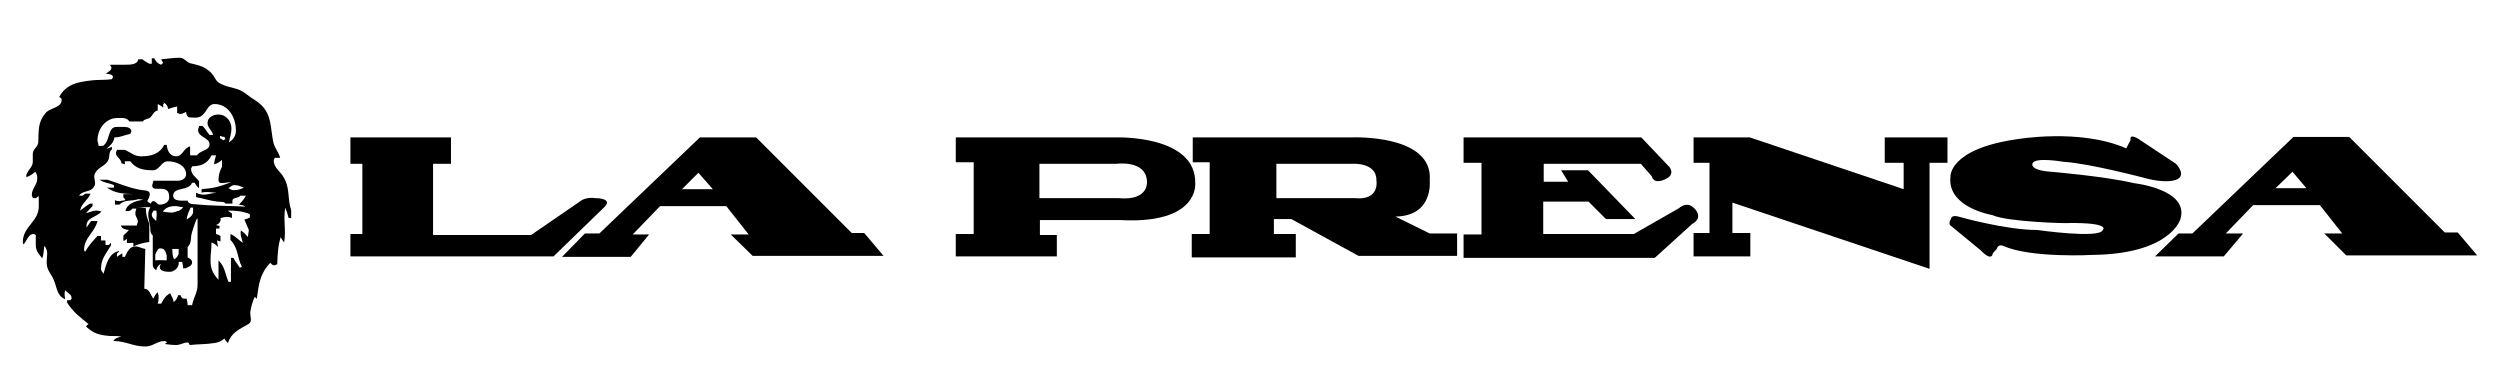
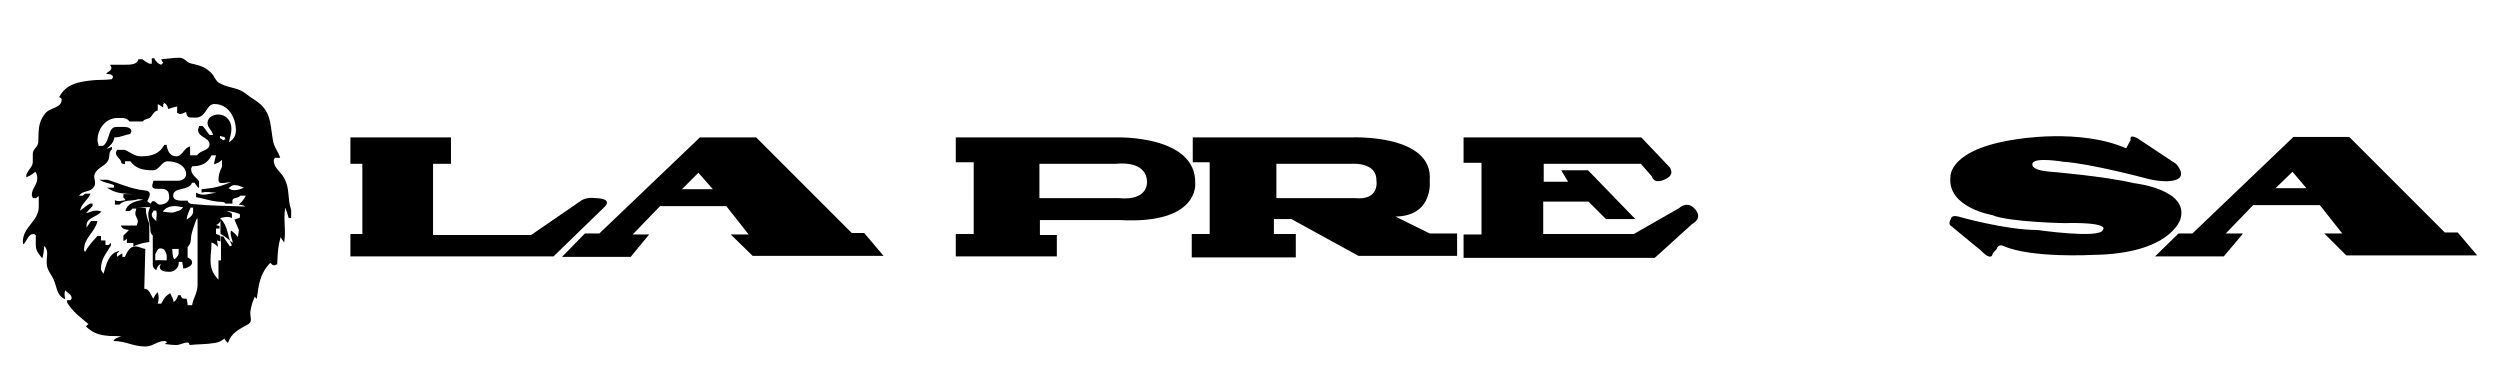
<svg xmlns="http://www.w3.org/2000/svg" version="1.1" id="Capa_1" x="0px" y="0px" viewBox="0 0 497 77" style="enable-background:new 0 0 497 77;" xml:space="preserve" width="150" height="23">
  <g>
    <g>
      <path d="M447.9,47l-3.8,4.5h-13.8l4.7-4.6h2.8l20.3-19.4h11.2l19.2,19.2h2.6l3.9,4.6h-26.3l-4.4-4.4h3.6l-4.5-5.7h-13.4l-5.5,5.7    H447.9z M454.5,37.8h6.2l-2.8-3.3L454.5,37.8z" />
      <path d="M108.6,51.5H67.8V47h2.4V32.9h-2.4v-5.3H88v5.3h-3.6v14.3h19.7l9.9-6.8c0,0,1-0.9,3.1-0.6c0,0,3.8,0,1.5,2L108.6,51.5z" />
      <path d="M127.8,47.1l-3.7,4.5h-13.8l4.6-4.7h2.9L138,27.6h11.3l19.2,19.2h2.5l3.9,4.6h-26.3l-4.4-4.3h3.6l-4.5-5.7H130l-5.5,5.7    H127.8z M134.4,38h6.2l-2.9-3.3L134.4,38z" />
      <path d="M236.8,47h3.6V32.6H237v-5h32c0,0,16.4-0.7,15.6,8.7c0,0,0.8,7.1-6.9,7.2l6.9,3.4h5.5v4.5h-19.8L256.8,44h-3.5v3h4.4v4.7    h-20.9V47z M253.8,39.8h15.8c5,0.5,4.3-3.5,4.3-3.5c0.1-3.7-4.7-3.4-4.7-3.4h-15.4V39.8z" />
      <path d="M291.4,51.6v-4.5h3.6V32.7h-3.6v-5.1h35.7l5.7,6c0,0,1.2,1.5-0.9,2.4c0,0-2.2,1.2-2.7-0.6l-2.2-2.5h-19.5v3.6h4.9    l-1.4-2.3h5.4l9.5,9.8h-5.9l-3.5-3.5h-9.1V47h18.2l9.1-5.2c0,0,1.5-1.5,3,0c0,0,2.1,1.8-0.4,3.2l-7.5,6.8H291.4z" />
-       <polygon points="337.6,51.5 337.6,46.8 340.8,46.8 340.8,32.7 337.6,32.7 337.6,27.6 348.9,27.6 379.8,38 379.8,32.7 376,32.7     376,27.6 388.6,27.6 388.6,32.7 385,32.7 385,54 345.4,40.7 345.4,46.8 349,46.8 349,51.5   " />
      <path d="M397.6,43.2c0,0-9.1-1.5-8.4-7.7c0,0-0.4-5.5,13.1-7.5c0,0,12.9-2.3,22.2,1.8l0.9-1.7c0,0-0.4-1.3,1.4-0.3l7.7,5.1    c0,0,3.2,3.3-1.7,3.5c0,0-1.9,0.1-4.4-0.6c0,0-11.3-3-16.5-3.3c0,0-5.7-1-6.2,0.3c0,0-0.8,1.4,3.7,1.7c0,0,10.8,0.9,16.7,2.3    c0,0,11.1,1.2,9.3,7.2c0,0-1.9,7-17.6,7.2c0,0-12.3,0.7-18-1.8c0,0-1-0.5-1.3,0.6l-0.8,0.9c0,0-0.1,1.8-2.4-0.6l-6.2-5.1    c0,0-0.3-0.5,0.2-1.2c0,0,0-0.9,1.5-0.5c0,0,9.4,2.7,15.9,2.7c0,0,12.5,1.8,13.1,0c0,0,1.8-1.5-6.9-1.4    C412.9,44.9,400.6,44.6,397.6,43.2z" />
      <path d="M189.4,27.6h32.3c0,0,16-0.5,15.8,9.2c0,0,0.9,8.3-15.2,7.4h-16v3h3.4v4.3h-20.3V47h3.6V32.6h-3.6V27.6z M222.1,39.8    c6.3,0.6,5.7-3.5,5.7-3.5c-0.3-4.2-6.1-3.4-6.1-3.4h-15.5v6.9H222.1z" />
    </g>
-     <path d="M33.5,11.6c0.9,0,1.3,0.8,2.1,1.1c1.7,0.4,2.8,0.6,4.1,1.8c0.9,0.8,0.9,1.8,2,2.3c1.9,1,3.5,0.7,5.2,2.1   c1.1,0.9,1.9,1.2,2.9,2.1c2.2,2.1,1.9,4.5,2.5,7.5c0.3,1.3,1,1.9,1.4,3.2h-1.1c0,0.2-0.2,0.3-0.2,0.5c0,1.6,1.4,2.2,2.1,3.6   c1.2,2.2,0.6,4,1.4,6.4v1.6h-0.5c-0.2-0.8-0.4-1.4-0.7-2.1c-0.4,2.7,0.2,4.3-0.2,7c-0.3-0.4-0.5-0.6-0.7-1.1   c-0.6,2.1-0.6,3.4-0.7,5.5c-0.2,0-0.4,0.2-0.6,0.2c-0.4,0-0.5-0.3-0.8-0.5C49.6,55,49.4,57.1,49,60c-0.2-0.1-0.2-0.2-0.4-0.4   c-0.5,1.1-0.7,1.8-0.9,3c-0.1,1,0.5,2-0.4,2.5c-1.9,1.1-3.4,1.7-4.1,3.8c-0.3-0.3-0.5-0.5-0.7-0.9c-0.6,0.5-1.2,0.8-2,0.9   c-1.9,0.3-3.1,0.2-5,0.4c-0.1-0.2-0.1-0.5-0.4-0.5c-0.9,0-1.4,0.5-2.3,0.5c-0.9,0-1.4-0.1-2.3-0.2c0.2-0.1,0.3-0.2,0.5-0.4   c-0.2,0-0.3-0.2-0.5-0.2c-1.6,0-2.3,1.1-3.9,1.1c-2.5,0-3.9-1.1-6.4-1.1c0.3-0.6,0.9-0.7,1.6-0.9c-1.2-0.2-2,0-3.2-0.2   c-1.7-0.2-2.7-0.7-3.9-1.8c0.1-0.2,0.3-0.4,0.5-0.5c-1.8-1.5-3-2.3-4.3-4.3v-0.5h0.7c0-0.2,0.2-0.2,0.2-0.4c0-0.8-0.8-1-1.3-1.6   c-0.2,0.7-0.1,1.1,0,1.8c-1.7-0.7-1.6-2.3-2.3-3.9C7.7,55,6.9,54.4,6.8,53c-0.1-1.4,0.5-2.6-0.5-3.6c-0.1,1-0.1,1.6-0.4,2.5   c-0.7-0.9-1.3-1.5-1.3-2.7v-2c-0.2,0-0.2-0.2-0.4-0.2c-1.2,0-1.3,1.4-2.1,2.1C2.1,49,2,48.9,2,48.6c0-3.1,3.2-4.1,3.2-7.1v-2.1   c-0.2,0.1-0.4,0.2-0.5,0.4H4c0-0.2-0.2-0.4-0.2-0.6c0-1.4,1.1-2,1.1-3.4c0-0.5-0.1-0.9-0.4-1.3c-0.6,0.5-1,0.8-1.8,1.1v-0.5   C3.2,33.9,4,33.5,4,32.5v-1.6c0-1,1-1.3,1.1-2.3c0.1-2.3-0.1-3.9,1.3-5.7c1-1.4,3.4-1.1,3.4-2.9c0-0.3-0.3-0.4-0.5-0.5   c1.4-2.7,4-3.1,7-3.4c1.4-0.1,2.2,0,3.6-0.2c0-0.2,0.2-0.2,0.2-0.4c0-0.6-0.8-0.6-1.4-0.7c0.4-0.4,1.1-0.6,1.1-1.2   c0-0.2-0.4-0.6-0.2-0.6h2.9c1.1,0,2.5,0,2.7-1.1H26c0.5,0.4,0.9,0.6,1.4,0.9h0.5v-1.1h0.5c0.3,0.6,0.7,1.1,1.4,1.3l0.4-0.4   c-0.2-0.2-0.3-0.4-0.4-0.7C31.3,11.8,32.1,11.6,33.5,11.6z M30.2,20.9v0.7c-0.4-0.3-0.7-0.5-1.1-0.7v1.3c-0.7,0.1-0.9,0.7-1.4,1.3   c-0.5,0.5-1.2,0.3-1.6,0.9h-2.7c-0.5-0.8-1.4-0.7-2.4-0.7c-2.3,0-4,2.1-4,4.5c0,0.4,0.2,0.6,0.2,1.1h0.9c1.5-1,0.9-3.8,2.7-3.8h1.6   c0.6,0,1.4,0.2,1.4,0.9c0,0.2-0.2,0.3-0.2,0.5c-1.2,0.2-1.9,0.7-3.2,0.7c-0.2,1.1-0.8,1.6-1.6,2.3c0.4-0.1,0.6-0.2,1.1-0.4V30   c-0.7,0.5-0.4,1.4-0.7,2.1c-0.6,1.3-2,1.4-2.7,2.7c-0.5,0.9,0.4,1.8-0.2,2.7c-0.7,1.2-2.3,0.7-3,1.8H14c0.2-0.1,0.3-0.2,0.5-0.4   h1.1c-0.6,1.4-1.8,1.9-2.1,3.4c0.8-0.5,1.2-1,2-1.4h0.5v0.5c-0.5,0.5-0.8,0.8-1.3,1.4c0.8-0.1,1.2-0.5,2.1-0.5c0.4,0,0.6,0.1,1,0.2   c-1.1,1.2-3,1.2-3,2.8c0,0.2,0,0.3,0,0.4c0.3-0.5,0.6-0.8,0.9-1.3h1.3c-0.6,2.4-2.7,3.3-2.7,5.8c0,0.2,0.2,0.3,0.2,0.4   c0.8-1.4,1.5-2.1,2.5-3.2h0.7v0.9h0.9v0.9h0.7c0.1-0.2,0.2-0.3,0.4-0.4v0.5c-1,1.7-2,2.7-2,4.7c0,0.4,0.3,0.6,0.5,1   c0.6-2.1,1.1-4.2,3.2-4.6c-0.1,0.2-0.3,0.4-0.5,0.5v0.7c0.4-0.3,0.7-0.5,1.1-0.7v0.7h0.5c0.5-1.1,1-2.1,2.1-2.1   c0.8,0,1.2,0.4,2,0.5l-0.2,8c1,0,1.2,1.1,1.8,2c0.3-0.5,0.4-0.9,0.9-1.3c0.3,0.9,0.2,1.5,0,2.3h0.7c0.5-1,0.9-1.6,1.8-2.1   c0.3,0.7,0.6,1,0.7,1.8c0.5-0.4,0.7-0.8,0.9-1.4h0.5c0.1,0.4,0.3,0.7,0.7,0.7h0.5c0.1,0.5,0.2,0.8,0.2,1.3c0.3,0,0.6,0,0.9,0   c0.3-1.6,1.1-2.5,1.1-4.1V44.1c0-1-0.8,1.5-1.1,2.5c-0.4,1.2,0,2.2-0.9,3v2.1c0.4,0.2,0.9,0.5,0.9,1c0,0.7-0.7,0.9-1.3,1.2h-0.5   c0-0.5-0.1-0.8-0.2-1.3h-0.7c0.2,1-0.8,2-1.8,2c-0.8,0-2-0.1-2-1c0-0.2,0.2-0.4,0.2-0.6c-0.5,0.3-0.8,0.7-0.9,1.3   c-0.4-0.3-0.7-0.6-0.7-1.1v-5.9c-0.5-0.4-0.5-1-0.5-1.6c-0.2-1.6-0.8-2.7,0-4.1c-1,0-1.7,0.1-2.7,0l1.8,0.2c0,1.3,0.3,2,0.7,3.2   v3.6c-1.3,0.2-2.1,0.4-3.2,0.9v-0.7h-1.3v-0.9c-0.2,0.3-0.4,0.4-0.7,0.5v-1.1c0.4-0.4,0.7-0.6,1.1-1.1c-0.7-0.1-1.4-0.2-1.6-0.9   h3.2c0-0.3,0.2-0.5,0.2-0.8c0-0.6-0.5-1-0.5-1.6c0-0.4,0.1-0.6,0.2-1H24c-0.2,0.3-0.4,0.4-0.7,0.5h-0.7c0.4-1.6,2-2,3.6-2.3   L25.2,40c-1.4,0.5-2.7,0-3.8,1.1h-0.9v-0.9c0.7,0.4,1.3,0.1,2.1,0c-0.1-0.2-0.2-0.4-0.4-0.5v-0.7h2.1c-2.1-0.1-3.6-0.1-5.4-1.3h1.4   v-0.5c-1-0.5-1.9-0.4-2.9-1.1h1.6c2.5,0.8,3.9,1.5,6.4,2c0.9,0.2,2.1,0,2.1,0.9c0,0.6-0.3,0.9-0.5,1.4c0.2,0.2,0.4,0.4,0.7,0.5   c0.1-0.2,0.2-0.5,0.5-0.5c0.6,0,0.7,0.7,1.3,0.7c0.9,0,1.9-0.5,1.9-1.4c0-0.7-0.1-1.3-0.7-1.6c-1-0.5-2.7,0.3-2.7-0.8   c0-0.4,0.2-0.6,0.2-1h5c0.8,0,1.6-0.5,1.6-1.3c0-1.7-1.9-2.6-3.7-2.6c-1.3,0-1.6,1.8-3,1.8c-1.9,0-3.4-0.3-4.5-1.8h-1.1V33   c-0.3-0.1-0.4-0.1-0.7-0.2c0-0.9-1.1-1.2-1.1-2.1c0-0.2,0.2-0.4,0.2-0.6h1.6c1.3,0.6,1.9,1.3,3.3,1.3c2,0,3.7-0.5,4.6-2.3h0.5   c0.1,1.2,0.7,2.3,1.9,2.3c1.3,0,1.5-1.7,2.8-2v1.8h1.4c0.7-1.1,2.5-0.9,2.5-2.2c0-1.4-2.3-1.4-2.3-2.9c0-0.3,0.2-0.5,0.2-0.8h0.7   c0.6,0.6,0.8,1.1,1.4,1.8h0.7c-0.2-1-1.1-1.4-1.1-2.4c0-1.1,1.1-1.7,2.2-1.7c1.5,0,2.6,1.3,2.6,2.8c0,1.1-0.3,1.7-0.5,2.8   c0.9-0.6,1.4-1.3,1.4-2.4c0-2.7-1.6-5.3-4.3-5.3c-1.3,0-1.5,1.5-2.5,2.3c-0.8,0.6-1.5,0.4-2.4,0.4c-0.5,0-0.8-0.6-0.8-1.1   c-0.4,0.1-0.7,0.4-1.2,0.4c-0.2,0-0.4-0.2-0.6-0.2v-1.3c-0.7,0.1-1.1,0.3-1.8,0.5c-0.1-0.6-0.5-1.3-1.2-1.3   C30.5,20.7,30.4,20.9,30.2,20.9z M27.9,43.1c0,0.6,0.5,0.9,0.9,1.3c0-0.8,0.2-1.4,0-2.1h-0.5C28.1,42.6,27.9,42.8,27.9,43.1z    M28.6,51.1v1.2c0.9-0.1,1.4,0,2.3,0v-1c-0.2-0.7-0.4-1.4-1.2-1.4C29.1,49.8,28.9,50.5,28.6,51.1z M36,33.4c0,0.2-0.2,0.3-0.2,0.5   c0,1.2,0.9,1.6,1.6,2.5v1.4c-0.4-0.3-0.6-0.6-0.9-1.1H36c-0.6,1.7-3.8,0.8-3.8,2.6c0,1.2,1.7,1,2.9,1c0.1,0.5,0.6,0.7,1.1,0.7   c4.1,0.4,6.4,0.3,10.5,0.5c-0.4-0.3-0.7-0.3-1.3-0.4c0.6-0.6,1-1,1.4-1.8h-1.1c-0.4,0.6-1.7,0.3-1.6,1.1v0.5h-1.4   c-0.3-0.5-1-0.3-1.6-0.4c-1.7-0.2-2.6-0.6-4.3-0.9v-0.9c1.4,0.8,2.5,0.2,4.1,0c-1.2,0-1.9-0.3-3,0v-0.7c2.4-0.2,3.7-0.5,5.9-1.4   c-0.9,0-1.4,0.3-2.3,0.1c0-0.2-0.2-0.2-0.2-0.4c0-1.1,0.2-1.8,0.7-2.8v-1.4c-0.5,0.5-0.9,0.7-1.6,0.9c0.1-0.7,0.2-1.1,0.4-1.8h-0.9   C39.1,32.9,37.7,33.4,36,33.4z M30.1,42.5c0.7,0.1,1.2,0.2,2,0.2c0.9-0.3,1.6-0.3,2.1-1.1c-0.6,0-1-0.2-1.6-0.2   C31.5,41.4,30.7,41.7,30.1,42.5z M34.9,44.1c0.6-0.4,1-0.6,1.3-1.3v-1.1h-0.5C35.3,42.6,35,43.2,34.9,44.1z M32.4,52.1   c0.4-0.2,0.7-0.6,0.9-1.1V50H32C32.1,50.8,32,51.4,32.4,52.1z M41.7,27.8c0.2,0.1,0.4,0.2,0.5,0.4c0.2-0.1,0.3-0.2,0.5-0.2   c-0.1-0.2-0.1-0.3-0.2-0.5c-0.3,0-0.6-0.1-0.9-0.2V27.8z M43.3,37.8c0.4,0.2,0.6,0.4,1.1,0.4c0.8,0,1.3-0.2,2-0.5   c-0.6-0.2-1-0.5-1.7-0.5C44,37.1,43.8,37.5,43.3,37.8z M44,42.9v0.9c-0.8-0.4-1.5-0.2-2.3,0c0.2,0.6-0.3,1.2-0.9,1.4   c0.3,0.1,0.4,0.1,0.7,0.2v0.5h-0.7V47c0.4,0.1,0.6,0.2,0.9,0.4v1.1c-0.3-0.1-0.4-0.1-0.7-0.2c0.1,0.5,0.1,0.8,0.2,1.3   c-0.4-0.4-0.7-0.7-1.3-0.9c0,1.4-0.2,2.2-0.2,3.6c0,1.7,0.5,2.7,1.6,3.9v-3.9c1.3,1.3,1.3,2.6,2,4.3h0.5v-4.8h0.5   c0.4,0.8,0.8,1.2,1.3,2c0.1-0.1,0.2-0.1,0.4-0.2c-1-2-0.7-3.8-2.3-5.4V47c1.1,0.5,1.5,1.1,2.5,1.8c-0.2-0.9-0.6-1.6-0.4-2.5   c0.6,0.4,0.9,0.7,1.4,1.3l0.2-1.4c-0.3-0.8-0.6-1.3-0.9-2.1c0.4-0.1,0.7-0.2,1.1-0.4V43c-1.6-0.6-2.7-0.7-4.5-0.7   c0-0.2-0.1-0.2-0.2-0.4C43.2,42.4,43.6,42.6,44,42.9z" />
+     <path d="M33.5,11.6c0.9,0,1.3,0.8,2.1,1.1c1.7,0.4,2.8,0.6,4.1,1.8c0.9,0.8,0.9,1.8,2,2.3c1.9,1,3.5,0.7,5.2,2.1   c1.1,0.9,1.9,1.2,2.9,2.1c2.2,2.1,1.9,4.5,2.5,7.5c0.3,1.3,1,1.9,1.4,3.2h-1.1c0,0.2-0.2,0.3-0.2,0.5c0,1.6,1.4,2.2,2.1,3.6   c1.2,2.2,0.6,4,1.4,6.4v1.6h-0.5c-0.2-0.8-0.4-1.4-0.7-2.1c-0.4,2.7,0.2,4.3-0.2,7c-0.3-0.4-0.5-0.6-0.7-1.1   c-0.6,2.1-0.6,3.4-0.7,5.5c-0.2,0-0.4,0.2-0.6,0.2c-0.4,0-0.5-0.3-0.8-0.5C49.6,55,49.4,57.1,49,60c-0.2-0.1-0.2-0.2-0.4-0.4   c-0.5,1.1-0.7,1.8-0.9,3c-0.1,1,0.5,2-0.4,2.5c-1.9,1.1-3.4,1.7-4.1,3.8c-0.3-0.3-0.5-0.5-0.7-0.9c-0.6,0.5-1.2,0.8-2,0.9   c-1.9,0.3-3.1,0.2-5,0.4c-0.1-0.2-0.1-0.5-0.4-0.5c-0.9,0-1.4,0.5-2.3,0.5c-0.9,0-1.4-0.1-2.3-0.2c0.2-0.1,0.3-0.2,0.5-0.4   c-0.2,0-0.3-0.2-0.5-0.2c-1.6,0-2.3,1.1-3.9,1.1c-2.5,0-3.9-1.1-6.4-1.1c0.3-0.6,0.9-0.7,1.6-0.9c-1.2-0.2-2,0-3.2-0.2   c-1.7-0.2-2.7-0.7-3.9-1.8c0.1-0.2,0.3-0.4,0.5-0.5c-1.8-1.5-3-2.3-4.3-4.3v-0.5h0.7c0-0.2,0.2-0.2,0.2-0.4c0-0.8-0.8-1-1.3-1.6   c-0.2,0.7-0.1,1.1,0,1.8c-1.7-0.7-1.6-2.3-2.3-3.9C7.7,55,6.9,54.4,6.8,53c-0.1-1.4,0.5-2.6-0.5-3.6c-0.1,1-0.1,1.6-0.4,2.5   c-0.7-0.9-1.3-1.5-1.3-2.7v-2c-0.2,0-0.2-0.2-0.4-0.2c-1.2,0-1.3,1.4-2.1,2.1C2.1,49,2,48.9,2,48.6c0-3.1,3.2-4.1,3.2-7.1v-2.1   c-0.2,0.1-0.4,0.2-0.5,0.4H4c0-0.2-0.2-0.4-0.2-0.6c0-1.4,1.1-2,1.1-3.4c0-0.5-0.1-0.9-0.4-1.3c-0.6,0.5-1,0.8-1.8,1.1v-0.5   C3.2,33.9,4,33.5,4,32.5v-1.6c0-1,1-1.3,1.1-2.3c0.1-2.3-0.1-3.9,1.3-5.7c1-1.4,3.4-1.1,3.4-2.9c0-0.3-0.3-0.4-0.5-0.5   c1.4-2.7,4-3.1,7-3.4c1.4-0.1,2.2,0,3.6-0.2c0-0.2,0.2-0.2,0.2-0.4c0-0.6-0.8-0.6-1.4-0.7c0.4-0.4,1.1-0.6,1.1-1.2   c0-0.2-0.4-0.6-0.2-0.6h2.9c1.1,0,2.5,0,2.7-1.1H26c0.5,0.4,0.9,0.6,1.4,0.9h0.5v-1.1h0.5c0.3,0.6,0.7,1.1,1.4,1.3l0.4-0.4   c-0.2-0.2-0.3-0.4-0.4-0.7C31.3,11.8,32.1,11.6,33.5,11.6z M30.2,20.9v0.7c-0.4-0.3-0.7-0.5-1.1-0.7v1.3c-0.7,0.1-0.9,0.7-1.4,1.3   c-0.5,0.5-1.2,0.3-1.6,0.9h-2.7c-0.5-0.8-1.4-0.7-2.4-0.7c-2.3,0-4,2.1-4,4.5c0,0.4,0.2,0.6,0.2,1.1h0.9c1.5-1,0.9-3.8,2.7-3.8h1.6   c0.6,0,1.4,0.2,1.4,0.9c0,0.2-0.2,0.3-0.2,0.5c-1.2,0.2-1.9,0.7-3.2,0.7c-0.2,1.1-0.8,1.6-1.6,2.3c0.4-0.1,0.6-0.2,1.1-0.4V30   c-0.7,0.5-0.4,1.4-0.7,2.1c-0.6,1.3-2,1.4-2.7,2.7c-0.5,0.9,0.4,1.8-0.2,2.7c-0.7,1.2-2.3,0.7-3,1.8H14c0.2-0.1,0.3-0.2,0.5-0.4   h1.1c-0.6,1.4-1.8,1.9-2.1,3.4c0.8-0.5,1.2-1,2-1.4h0.5v0.5c-0.5,0.5-0.8,0.8-1.3,1.4c0.8-0.1,1.2-0.5,2.1-0.5c0.4,0,0.6,0.1,1,0.2   c-1.1,1.2-3,1.2-3,2.8c0,0.2,0,0.3,0,0.4c0.3-0.5,0.6-0.8,0.9-1.3h1.3c-0.6,2.4-2.7,3.3-2.7,5.8c0,0.2,0.2,0.3,0.2,0.4   c0.8-1.4,1.5-2.1,2.5-3.2h0.7v0.9h0.9v0.9h0.7c0.1-0.2,0.2-0.3,0.4-0.4v0.5c-1,1.7-2,2.7-2,4.7c0,0.4,0.3,0.6,0.5,1   c0.6-2.1,1.1-4.2,3.2-4.6c-0.1,0.2-0.3,0.4-0.5,0.5v0.7c0.4-0.3,0.7-0.5,1.1-0.7v0.7h0.5c0.5-1.1,1-2.1,2.1-2.1   c0.8,0,1.2,0.4,2,0.5l-0.2,8c1,0,1.2,1.1,1.8,2c0.3-0.5,0.4-0.9,0.9-1.3c0.3,0.9,0.2,1.5,0,2.3h0.7c0.5-1,0.9-1.6,1.8-2.1   c0.3,0.7,0.6,1,0.7,1.8c0.5-0.4,0.7-0.8,0.9-1.4h0.5c0.1,0.4,0.3,0.7,0.7,0.7h0.5c0.1,0.5,0.2,0.8,0.2,1.3c0.3,0,0.6,0,0.9,0   c0.3-1.6,1.1-2.5,1.1-4.1V44.1c0-1-0.8,1.5-1.1,2.5c-0.4,1.2,0,2.2-0.9,3v2.1c0.4,0.2,0.9,0.5,0.9,1c0,0.7-0.7,0.9-1.3,1.2h-0.5   c0-0.5-0.1-0.8-0.2-1.3h-0.7c0.2,1-0.8,2-1.8,2c-0.8,0-2-0.1-2-1c0-0.2,0.2-0.4,0.2-0.6c-0.5,0.3-0.8,0.7-0.9,1.3   c-0.4-0.3-0.7-0.6-0.7-1.1v-5.9c-0.5-0.4-0.5-1-0.5-1.6c-0.2-1.6-0.8-2.7,0-4.1c-1,0-1.7,0.1-2.7,0l1.8,0.2c0,1.3,0.3,2,0.7,3.2   v3.6c-1.3,0.2-2.1,0.4-3.2,0.9v-0.7h-1.3v-0.9c-0.2,0.3-0.4,0.4-0.7,0.5v-1.1c0.4-0.4,0.7-0.6,1.1-1.1c-0.7-0.1-1.4-0.2-1.6-0.9   h3.2c0-0.3,0.2-0.5,0.2-0.8c0-0.6-0.5-1-0.5-1.6c0-0.4,0.1-0.6,0.2-1H24c-0.2,0.3-0.4,0.4-0.7,0.5h-0.7c0.4-1.6,2-2,3.6-2.3   L25.2,40c-1.4,0.5-2.7,0-3.8,1.1h-0.9v-0.9c0.7,0.4,1.3,0.1,2.1,0c-0.1-0.2-0.2-0.4-0.4-0.5v-0.7h2.1c-2.1-0.1-3.6-0.1-5.4-1.3h1.4   v-0.5c-1-0.5-1.9-0.4-2.9-1.1h1.6c2.5,0.8,3.9,1.5,6.4,2c0.9,0.2,2.1,0,2.1,0.9c0,0.6-0.3,0.9-0.5,1.4c0.2,0.2,0.4,0.4,0.7,0.5   c0.1-0.2,0.2-0.5,0.5-0.5c0.6,0,0.7,0.7,1.3,0.7c0.9,0,1.9-0.5,1.9-1.4c0-0.7-0.1-1.3-0.7-1.6c-1-0.5-2.7,0.3-2.7-0.8   c0-0.4,0.2-0.6,0.2-1h5c0.8,0,1.6-0.5,1.6-1.3c0-1.7-1.9-2.6-3.7-2.6c-1.3,0-1.6,1.8-3,1.8c-1.9,0-3.4-0.3-4.5-1.8h-1.1V33   c-0.3-0.1-0.4-0.1-0.7-0.2c0-0.9-1.1-1.2-1.1-2.1c0-0.2,0.2-0.4,0.2-0.6h1.6c1.3,0.6,1.9,1.3,3.3,1.3c2,0,3.7-0.5,4.6-2.3h0.5   c0.1,1.2,0.7,2.3,1.9,2.3c1.3,0,1.5-1.7,2.8-2v1.8h1.4c0.7-1.1,2.5-0.9,2.5-2.2c0-1.4-2.3-1.4-2.3-2.9c0-0.3,0.2-0.5,0.2-0.8h0.7   c0.6,0.6,0.8,1.1,1.4,1.8h0.7c-0.2-1-1.1-1.4-1.1-2.4c0-1.1,1.1-1.7,2.2-1.7c1.5,0,2.6,1.3,2.6,2.8c0,1.1-0.3,1.7-0.5,2.8   c0.9-0.6,1.4-1.3,1.4-2.4c0-2.7-1.6-5.3-4.3-5.3c-1.3,0-1.5,1.5-2.5,2.3c-0.8,0.6-1.5,0.4-2.4,0.4c-0.5,0-0.8-0.6-0.8-1.1   c-0.4,0.1-0.7,0.4-1.2,0.4c-0.2,0-0.4-0.2-0.6-0.2v-1.3c-0.7,0.1-1.1,0.3-1.8,0.5c-0.1-0.6-0.5-1.3-1.2-1.3   C30.5,20.7,30.4,20.9,30.2,20.9z M27.9,43.1c0,0.6,0.5,0.9,0.9,1.3c0-0.8,0.2-1.4,0-2.1h-0.5C28.1,42.6,27.9,42.8,27.9,43.1z    M28.6,51.1v1.2c0.9-0.1,1.4,0,2.3,0v-1c-0.2-0.7-0.4-1.4-1.2-1.4C29.1,49.8,28.9,50.5,28.6,51.1z M36,33.4c0,0.2-0.2,0.3-0.2,0.5   c0,1.2,0.9,1.6,1.6,2.5v1.4c-0.4-0.3-0.6-0.6-0.9-1.1H36c-0.6,1.7-3.8,0.8-3.8,2.6c0,1.2,1.7,1,2.9,1c0.1,0.5,0.6,0.7,1.1,0.7   c4.1,0.4,6.4,0.3,10.5,0.5c-0.4-0.3-0.7-0.3-1.3-0.4c0.6-0.6,1-1,1.4-1.8h-1.1c-0.4,0.6-1.7,0.3-1.6,1.1v0.5h-1.4   c-0.3-0.5-1-0.3-1.6-0.4c-1.7-0.2-2.6-0.6-4.3-0.9v-0.9c1.4,0.8,2.5,0.2,4.1,0c-1.2,0-1.9-0.3-3,0v-0.7c2.4-0.2,3.7-0.5,5.9-1.4   c-0.9,0-1.4,0.3-2.3,0.1c0-0.2-0.2-0.2-0.2-0.4c0-1.1,0.2-1.8,0.7-2.8v-1.4c-0.5,0.5-0.9,0.7-1.6,0.9c0.1-0.7,0.2-1.1,0.4-1.8h-0.9   C39.1,32.9,37.7,33.4,36,33.4z M30.1,42.5c0.7,0.1,1.2,0.2,2,0.2c0.9-0.3,1.6-0.3,2.1-1.1c-0.6,0-1-0.2-1.6-0.2   C31.5,41.4,30.7,41.7,30.1,42.5z M34.9,44.1c0.6-0.4,1-0.6,1.3-1.3v-1.1h-0.5C35.3,42.6,35,43.2,34.9,44.1z M32.4,52.1   c0.4-0.2,0.7-0.6,0.9-1.1V50H32C32.1,50.8,32,51.4,32.4,52.1z M41.7,27.8c0.2,0.1,0.4,0.2,0.5,0.4c0.2-0.1,0.3-0.2,0.5-0.2   c-0.1-0.2-0.1-0.3-0.2-0.5c-0.3,0-0.6-0.1-0.9-0.2V27.8z M43.3,37.8c0.4,0.2,0.6,0.4,1.1,0.4c0.8,0,1.3-0.2,2-0.5   c-0.6-0.2-1-0.5-1.7-0.5C44,37.1,43.8,37.5,43.3,37.8z M44,42.9v0.9c-0.8-0.4-1.5-0.2-2.3,0c0.2,0.6-0.3,1.2-0.9,1.4   c0.3,0.1,0.4,0.1,0.7,0.2v0.5h-0.7V47c0.4,0.1,0.6,0.2,0.9,0.4v1.1c-0.3-0.1-0.4-0.1-0.7-0.2c0.1,0.5,0.1,0.8,0.2,1.3   c-0.4-0.4-0.7-0.7-1.3-0.9c0,1.4-0.2,2.2-0.2,3.6c0,1.7,0.5,2.7,1.6,3.9v-3.9h0.5v-4.8h0.5   c0.4,0.8,0.8,1.2,1.3,2c0.1-0.1,0.2-0.1,0.4-0.2c-1-2-0.7-3.8-2.3-5.4V47c1.1,0.5,1.5,1.1,2.5,1.8c-0.2-0.9-0.6-1.6-0.4-2.5   c0.6,0.4,0.9,0.7,1.4,1.3l0.2-1.4c-0.3-0.8-0.6-1.3-0.9-2.1c0.4-0.1,0.7-0.2,1.1-0.4V43c-1.6-0.6-2.7-0.7-4.5-0.7   c0-0.2-0.1-0.2-0.2-0.4C43.2,42.4,43.6,42.6,44,42.9z" />
  </g>
</svg>